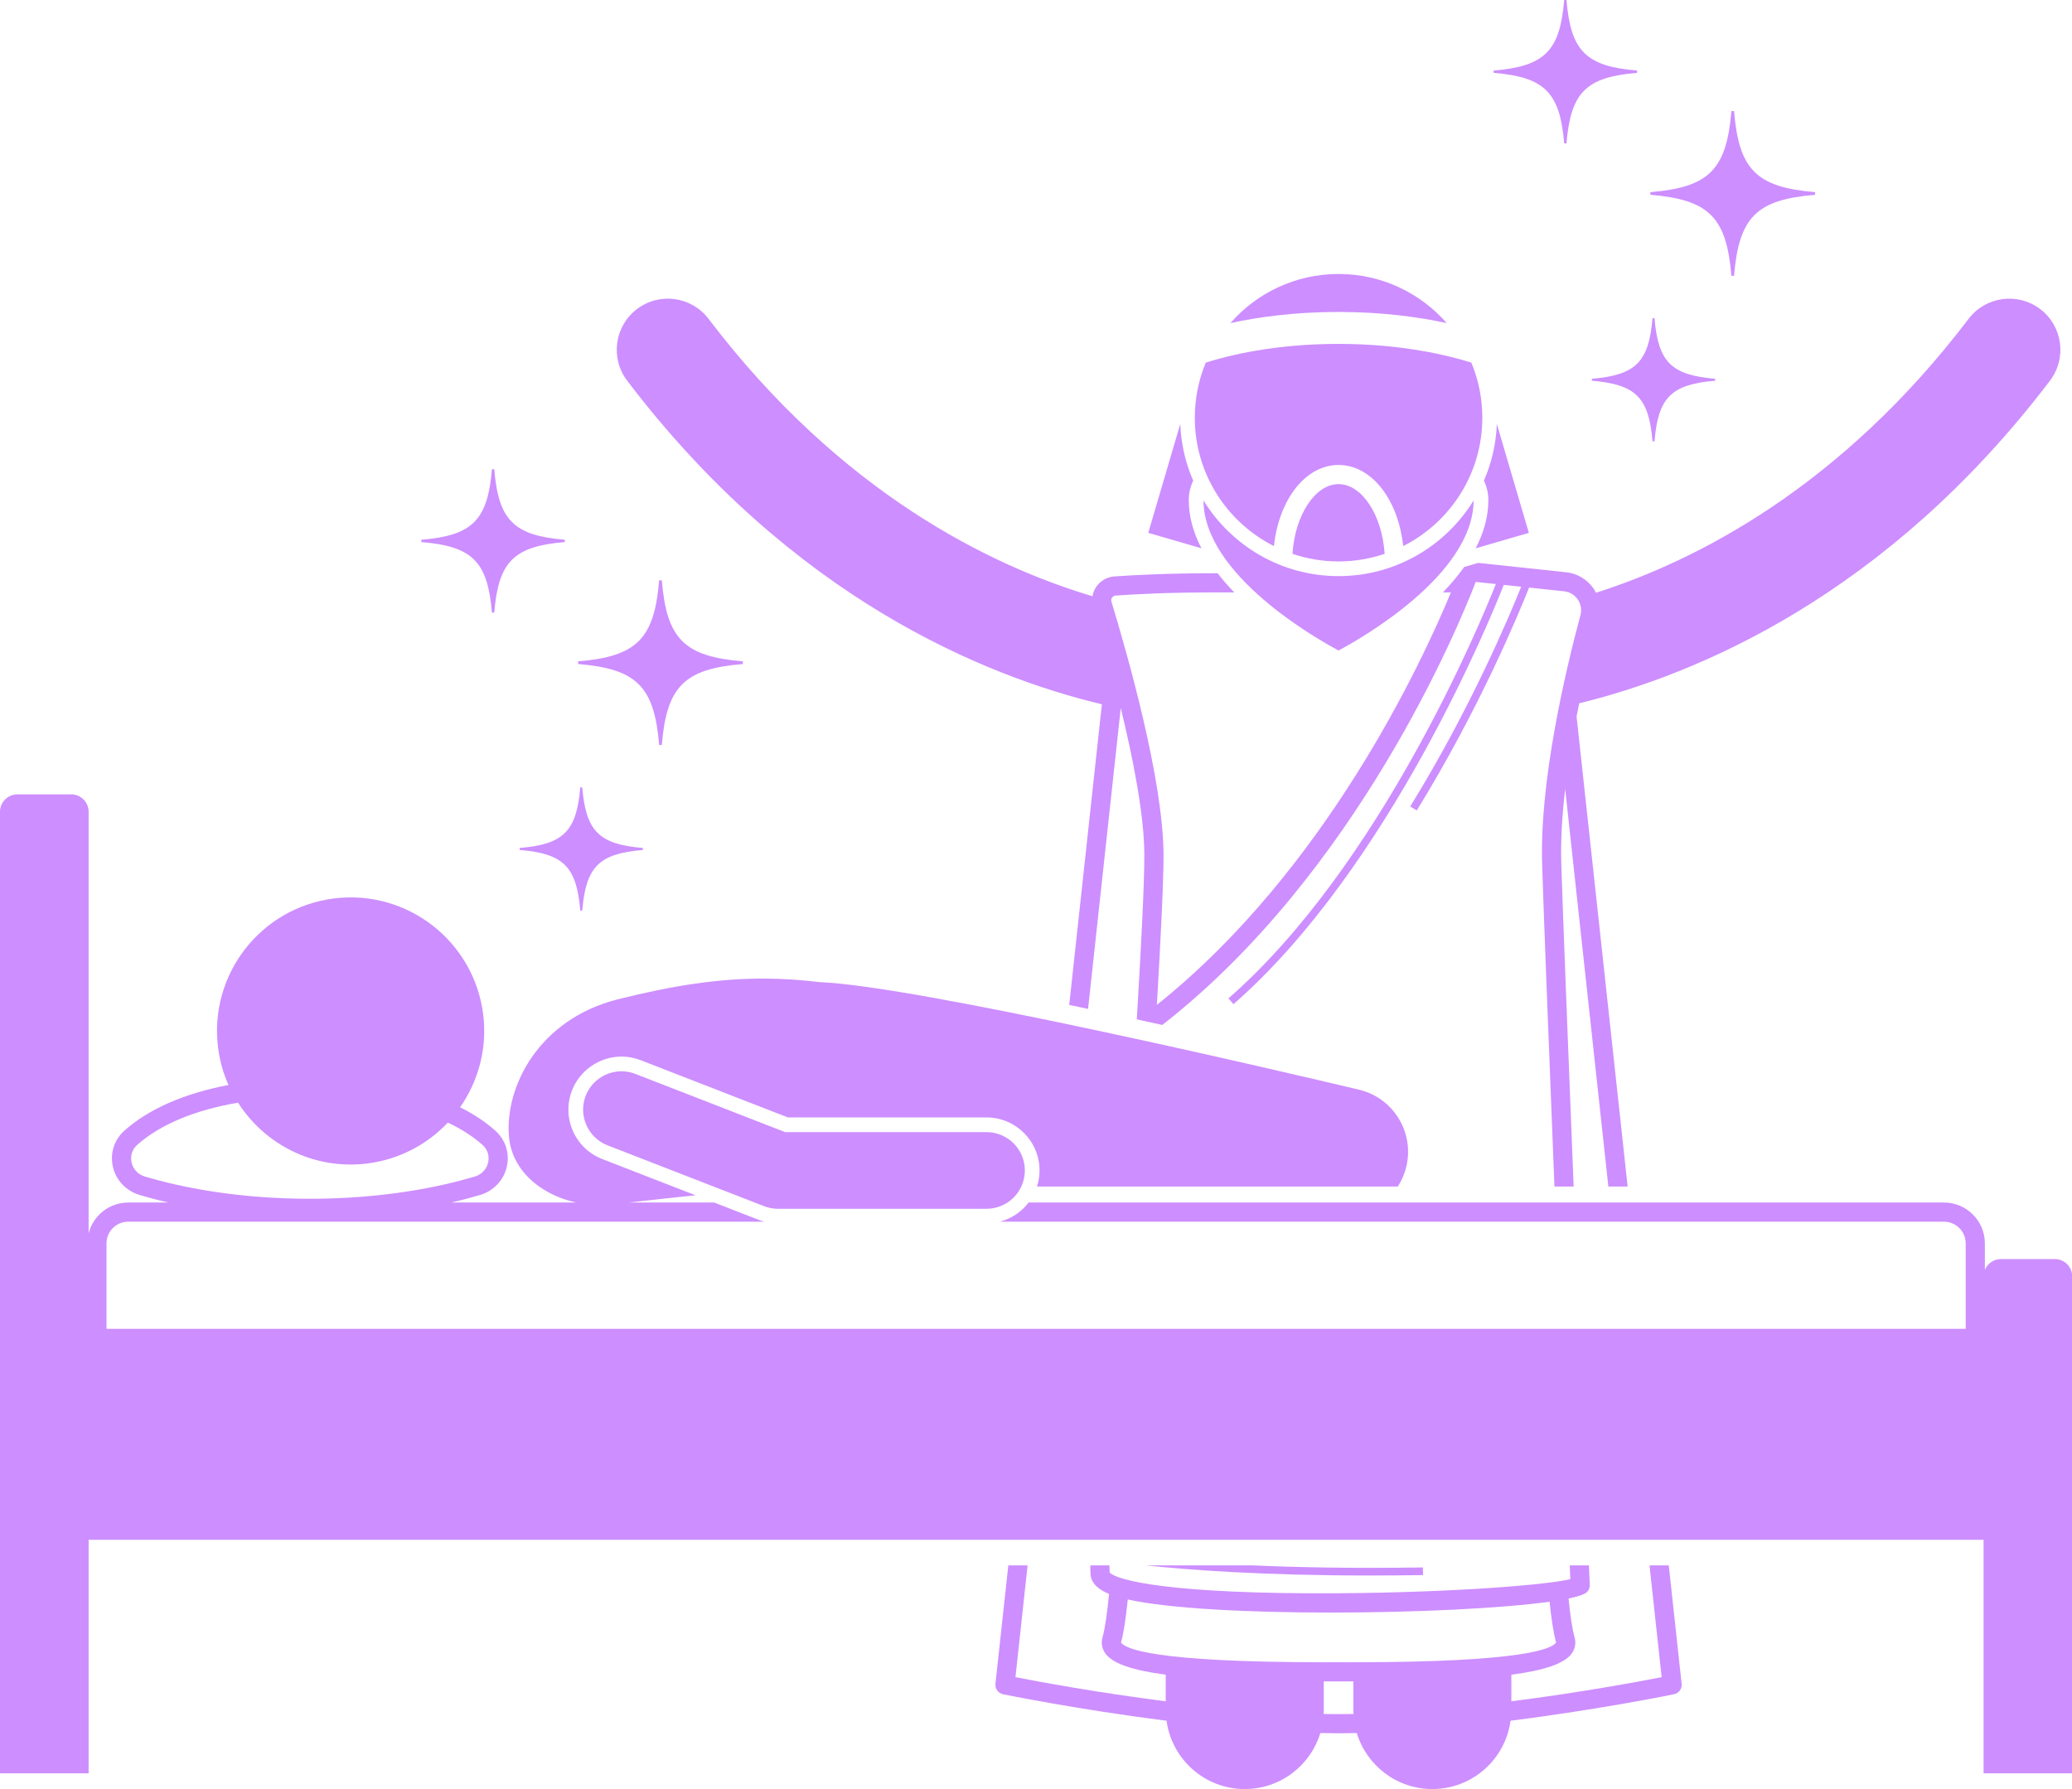
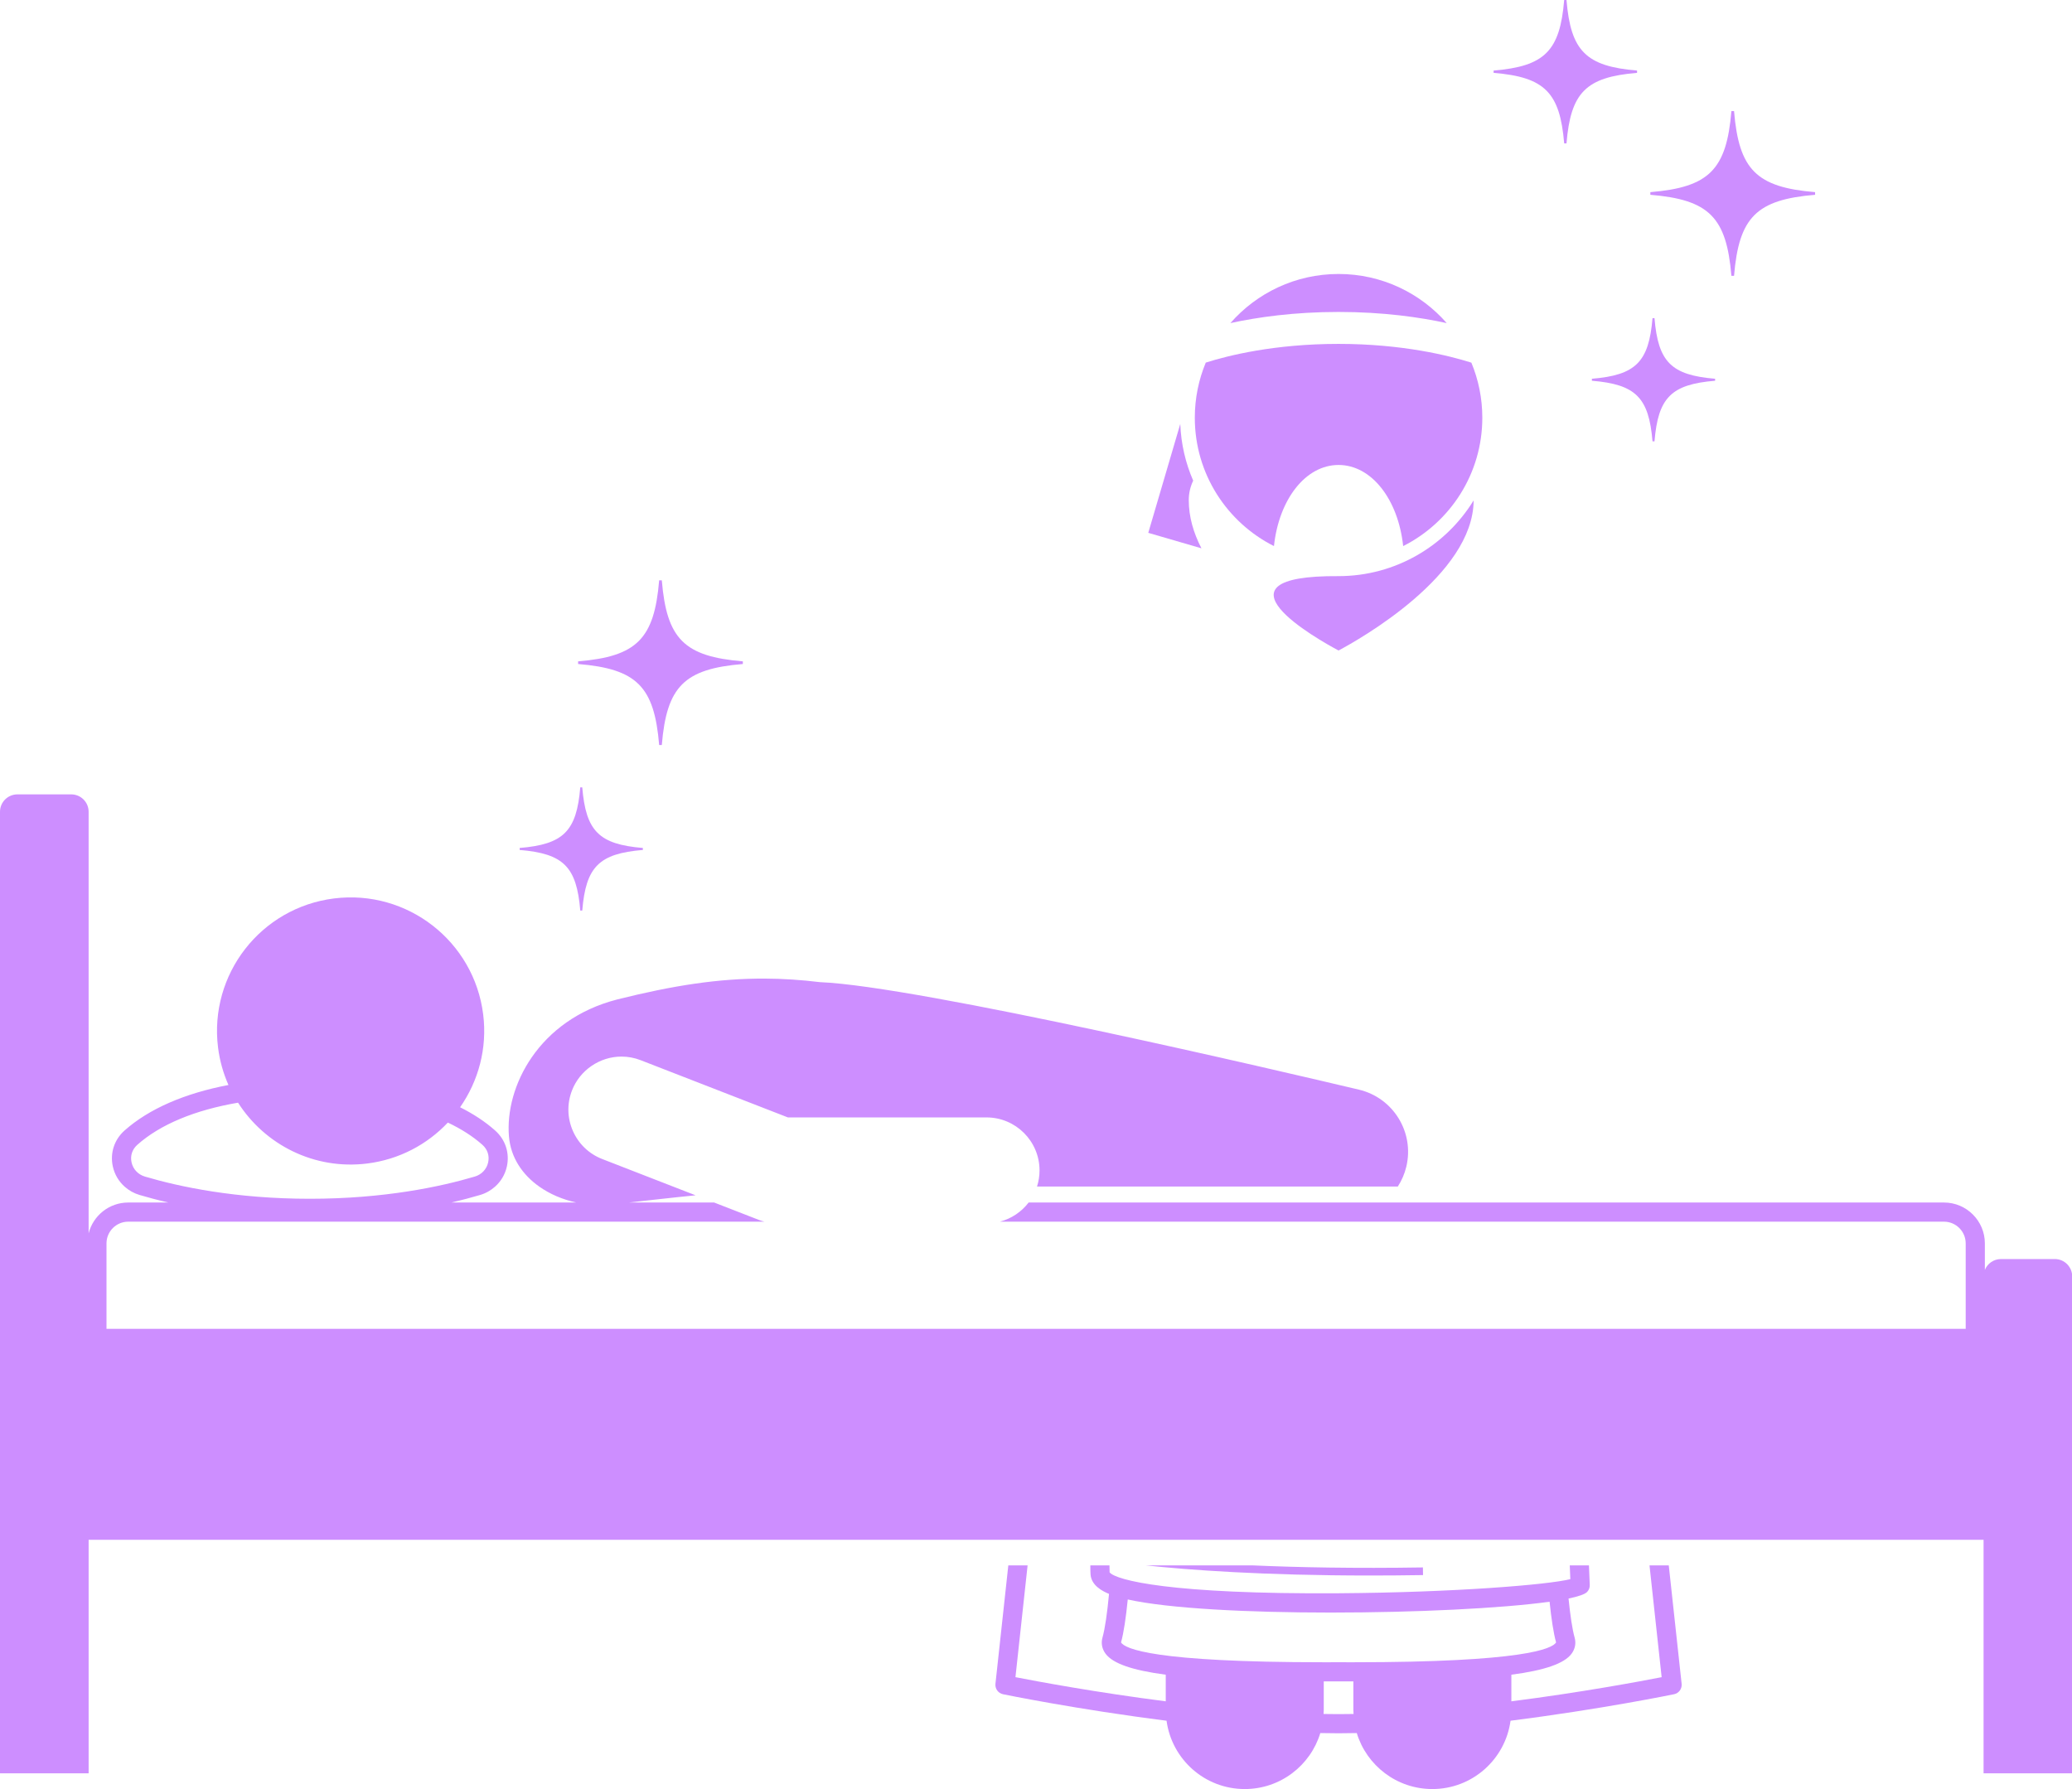
<svg xmlns="http://www.w3.org/2000/svg" fill="#cd8eff" height="280.1" preserveAspectRatio="xMidYMid meet" version="1" viewBox="0.0 0.0 324.3 280.1" width="324.3" zoomAndPan="magnify">
  <g id="change1_1">
    <path d="M258.172,245.056l1.901,17.503c-3.342,0.653-12.581,2.382-23.522,3.781v-4.166 c5.299-0.698,8.265-1.763,9.403-3.263c0.572-0.754,0.75-1.66,0.5-2.55c-0.365-1.298-0.684-3.439-0.954-6.111 c1.546-0.322,2.567-0.671,2.917-1.044c0.274-0.294,0.421-0.685,0.404-1.088c-0.004-0.098-0.049-1.188-0.126-3.062 h-3.003c0.037,0.897,0.067,1.629,0.088,2.157c-3.463,0.874-18.109,2.085-36.273,2.209 c-26.196,0.178-34.834-2.033-35.835-3.271c-0.015-0.274-0.022-0.649-0.023-1.096h-2.996 c-0.001,0.605,0.01,1.081,0.033,1.412c0.119,1.716,1.822,2.619,2.893,3.054c-0.284,3.012-0.627,5.425-1.025,6.838 c-0.25,0.89-0.072,1.796,0.5,2.55c1.138,1.499,4.104,2.565,9.403,3.263v4.167 c-10.941-1.399-20.182-3.128-23.524-3.781l1.901-17.503h-3.018l-2.014,18.544c-0.083,0.769,0.43,1.474,1.187,1.631 c0.183,0.038,11.555,2.374,25.593,4.147c0.816,6.039,5.978,10.696,12.238,10.696c5.576,0,10.287-3.691,11.829-8.764 c0.96,0.02,1.914,0.034,2.853,0.034c0.94,0,1.894-0.014,2.854-0.034c1.542,5.072,6.253,8.764,11.827,8.764 c6.261,0,11.424-4.657,12.24-10.696c14.038-1.773,25.409-4.109,25.592-4.147 c0.757-0.157,1.27-0.862,1.187-1.631l-2.014-18.544H258.172z M175.459,257.123c0.422-1.524,0.77-3.886,1.053-6.727 c6.48,1.44,18.979,2.049,31.776,2.049c13.207,0,26.718-0.649,34.246-1.697c0.277,2.684,0.614,4.912,1.018,6.375 c-0.613,0.98-5.032,3.101-31.736,3.101c-0.302,0-0.608-0.001-0.917-0.001l-1.393-0.002l-1.394,0.002 c-0.309,0-0.613,0.001-0.917,0.001C180.496,260.224,176.072,258.103,175.459,257.123z M207.188,267.71v-4.487 c0.308-0,0.618-0.001,0.93-0.001l1.388-0.002l1.388,0.002c0.313,0,0.621,0.001,0.929,0.001v4.487 c0,0.206,0.021,0.407,0.031,0.61c-0.789,0.014-1.575,0.023-2.35,0.023c-0.774,0-1.558-0.009-2.347-0.023 C207.167,268.117,207.188,267.916,207.188,267.71z" fill="inherit" />
-     <path d="M172.461,110.255l-5.112,47.065c0.982,0.205,1.966,0.413,2.95,0.621l5.108-47.025 c0.01,0.002,0.019,0.004,0.029,0.006c1.919,7.88,3.67,16.774,3.67,22.982c0,4.619-0.506,14.34-1.178,25.677 c1.338,0.291,2.668,0.583,3.986,0.874c30.436-23.726,46.35-62.329,49.063-69.358l3.146,0.334 c-2.349,5.93-18.099,44.115-41.857,64.866l0.789,0.903c24.415-21.324,40.409-60.8,42.306-65.638l2.724,0.29 c-1.688,4.224-7.843,18.97-17.363,34.396l1.022,0.63c9.813-15.901,16.072-31.088,17.581-34.894l5.481,0.583 c0.865,0.092,1.645,0.556,2.137,1.272c0.493,0.719,0.646,1.614,0.42,2.458 c-2.413,8.997-6.401,26.023-5.998,38.976c0.23,7.396,1.052,28.491,1.93,50.481h3.003 c-0.879-22.024-1.704-43.172-1.934-50.574c-0.113-3.637,0.142-7.622,0.609-11.66l6.76,62.234h3.018l-7.994-73.591 c0.135-0.695,0.274-1.379,0.413-2.058c18.361-4.506,48.08-16.823,73.681-50.508 c2.674-3.518,1.989-8.537-1.528-11.21c-3.518-2.673-8.537-1.989-11.21,1.528 c-20.01,26.329-42.529,37.844-58.312,42.879c-0.115-0.223-0.24-0.442-0.384-0.652 c-0.988-1.441-2.554-2.373-4.293-2.558l-13.766-1.463l-2.192,0.638c-0.994,1.401-2.126,2.734-3.34,3.986h1.261 c-4.544,10.968-19.593,43.464-46.018,64.566c0.602-10.329,1.039-19.06,1.039-23.405 c0-11.707-5.699-31.665-8.149-39.704c-0.092-0.301,0.022-0.533,0.099-0.644c0.077-0.113,0.255-0.305,0.574-0.327 c3.182-0.222,8.377-0.487,15.059-0.487h3.495c-0.925-0.955-1.803-1.957-2.61-3h-0.885 c-6.768,0-12.038,0.269-15.268,0.494c-1.15,0.081-2.185,0.671-2.837,1.62c-0.311,0.453-0.508,0.959-0.599,1.482 c-15.838-4.727-39.313-16.091-60.087-43.426c-2.674-3.517-7.691-4.203-11.21-1.528 c-3.518,2.673-4.202,7.692-1.528,11.21C124.05,93.661,154.154,105.875,172.461,110.255z" fill="inherit" />
-     <path d="M232.258,75.245c0.443,0.937,0.691,1.953,0.691,3.056c0,2.636-0.754,5.163-1.985,7.537l8.324-2.422 l-5.007-17.044C234.157,69.514,233.448,72.507,232.258,75.245z" fill="inherit" />
    <path d="M186.061,78.301c0-1.104,0.247-2.12,0.691-3.057c-1.191-2.739-1.899-5.732-2.022-8.874l-5.008,17.046 l8.324,2.422C186.815,83.464,186.061,80.936,186.061,78.301z" fill="inherit" />
-     <path d="M209.504,101.837c3.279-1.748,21.102-11.792,21.142-23.496c-4.367,7.103-12.209,11.851-21.141,11.851 c-8.932,0-16.775-4.748-21.142-11.852C188.402,90.044,206.226,100.089,209.504,101.837z" fill="inherit" />
+     <path d="M209.504,101.837c3.279-1.748,21.102-11.792,21.142-23.496c-4.367,7.103-12.209,11.851-21.141,11.851 C188.402,90.044,206.226,100.089,209.504,101.837z" fill="inherit" />
    <path d="M209.504,48.835c6.985,0,12.709,0.828,16.932,1.746c-4.124-4.711-10.178-7.69-16.931-7.69 c-6.753,0-12.806,2.979-16.931,7.69C196.797,49.662,202.52,48.835,209.504,48.835z" fill="inherit" />
-     <path d="M209.504,75.79c-3.682,0-6.828,4.882-7.212,10.913c2.265,0.766,4.689,1.188,7.213,1.188 c2.524,0,4.948-0.422,7.213-1.188C216.333,80.672,213.187,75.79,209.504,75.79z" fill="inherit" />
    <path d="M232.005,65.391c0-3.054-0.611-5.964-1.713-8.619c-3.502-1.108-10.789-2.937-20.786-2.937 c-10.043,0-17.296,1.821-20.784,2.93c-1.104,2.657-1.716,5.57-1.716,8.627c0,8.789,5.042,16.395,12.388,20.098 c0.773-7.287,4.93-12.7,10.111-12.7s9.339,5.413,10.112,12.7C226.963,81.787,232.005,74.18,232.005,65.391 z" fill="inherit" />
    <path d="M195.976,245.056h-16.67c6.703,0.714,18.347,1.589,35.188,1.589c2.616,0,5.364-0.021,8.232-0.067 l-0.019-1.199C212.062,245.548,203.171,245.375,195.976,245.056z" fill="inherit" />
    <path d="M310.662,198.799v-4.148c0-3.528-2.871-6.399-6.399-6.399H160.997c-1.109,1.452-2.681,2.525-4.498,3 h147.764c1.874,0,3.399,1.525,3.399,3.399v13.376H16.668v-13.376c0-1.874,1.525-3.399,3.399-3.399h99.585 c-0.303-0.08-0.603-0.171-0.897-0.285l-6.982-2.715H98.424c3.175-0.339,6.708-0.761,10.444-1.129l-14.609-5.679 c-2.066-0.803-3.697-2.363-4.59-4.392c-0.894-2.029-0.942-4.285-0.139-6.352 c1.231-3.166,4.341-5.293,7.739-5.293c1.028,0,2.039,0.19,3.004,0.565l23.044,8.959h31.086 c4.576,0,8.3,3.723,8.3,8.3c0,0.879-0.14,1.726-0.394,2.522h56.47c0.605-0.934,1.064-1.985,1.336-3.13 c1.275-5.373-2.047-10.763-7.42-12.039c-11.584-2.75-68.961-16.211-84.349-16.829 c-2.959-0.358-5.8-0.545-8.615-0.557c-7.231-0.031-14.34,1.064-23.133,3.268 c-12.347,3.177-17.587,13.714-16.938,21.447c0.277,3.299,2.097,5.976,4.73,7.84 c1.666,1.179,3.656,2.03,5.799,2.5h-19.55c1.696-0.392,3.208-0.796,4.515-1.183 c0.901-0.267,1.69-0.725,2.349-1.317c0.902-0.811,1.549-1.881,1.826-3.123c0.469-2.1-0.214-4.211-1.828-5.647 c-1.549-1.379-3.394-2.594-5.489-3.642c2.853-4.09,4.281-9.195,3.614-14.533 c-1.431-11.461-11.882-19.588-23.34-18.157c-11.461,1.431-19.589,11.878-18.158,23.339 c0.26,2.078,0.824,4.042,1.629,5.864c-6.853,1.308-12.444,3.728-16.266,7.129 c-1.613,1.436-2.296,3.547-1.828,5.647c0.281,1.256,0.938,2.337,1.856,3.151c0.652,0.579,1.432,1.027,2.319,1.29 c1.307,0.387,2.819,0.791,4.515,1.183h-6.286c-2.985,0-5.492,2.057-6.196,4.825v-4.802v-61.193 c0-1.505-1.22-2.725-2.725-2.725H2.725C1.22,124.358,0,125.578,0,127.083v150.523h13.872v-32.55v-4h296.587 v4v32.55h13.872v-77.78c0-1.505-1.22-2.725-2.725-2.725h-8.422c-0.007,0-0.014,0.002-0.021,0.002 C312.031,197.112,311.066,197.81,310.662,198.799z M22.69,184.193c-1.075-0.318-1.859-1.147-2.098-2.217 c-0.232-1.037,0.094-2.04,0.894-2.752c3.6-3.204,9.035-5.447,15.773-6.6 c4.206,6.59,11.934,10.556,20.209,9.523c5.023-0.627,9.406-2.989,12.626-6.409 c2.092,0.992,3.916,2.153,5.414,3.486c0.8,0.712,1.125,1.715,0.894,2.752c-0.239,1.07-1.023,1.899-2.098,2.217 c-5.352,1.585-14.173,3.473-25.806,3.473C36.863,187.666,28.042,185.778,22.69,184.193z" fill="inherit" />
-     <path d="M160.404,183.232c0-3.313-2.687-6-6-6h-31.518l-23.446-9.115c-3.084-1.199-6.564,0.329-7.766,3.418 s0.329,6.566,3.418,7.767l24.495,9.523c0.693,0.27,1.43,0.408,2.174,0.408h32.643 C157.717,189.232,160.404,186.545,160.404,183.232z" fill="inherit" />
    <path d="M244.819,22.451h0.36c0.666-7.992,3.053-10.38,11.045-11.045V11.045C248.232,10.38,245.845,7.993,245.179,0 h-0.36c-0.665,7.993-3.053,10.38-11.045,11.045v0.361C241.766,12.071,244.153,14.459,244.819,22.451z" fill="inherit" />
    <path d="M258.644,69.091h0.31c0.572-6.865,2.622-8.916,9.487-9.487v-0.31c-6.865-0.571-8.916-2.622-9.487-9.487 h-0.31c-0.572,6.865-2.622,8.916-9.487,9.487v0.31C256.021,60.175,258.072,62.226,258.644,69.091z" fill="inherit" />
    <path d="M271.405,43.18c0.764-9.179,3.506-11.921,12.685-12.685v-0.415c-9.179-0.763-11.921-3.506-12.685-12.685 h-0.414c-0.764,9.179-3.506,11.921-12.685,12.685v0.415c9.179,0.764,11.921,3.506,12.685,12.685H271.405z" fill="inherit" />
-     <path d="M65.952,84.499v0.361c7.992,0.665,10.38,3.052,11.045,11.045h0.36c0.666-7.992,3.053-10.38,11.045-11.045 v-0.361c-7.992-0.665-10.38-3.052-11.045-11.045h-0.36C76.332,81.447,73.944,83.835,65.952,84.499z" fill="inherit" />
    <path d="M81.335,133.059c6.865,0.571,8.916,2.622,9.487,9.487h0.31c0.572-6.865,2.622-8.916,9.488-9.487v-0.31 c-6.865-0.571-8.916-2.622-9.488-9.487h-0.31c-0.572,6.865-2.622,8.916-9.487,9.487V133.059z" fill="inherit" />
    <path d="M103.169,116.635h0.414c0.764-9.179,3.506-11.921,12.685-12.685v-0.415 c-9.179-0.763-11.921-3.506-12.685-12.685h-0.414c-0.764,9.179-3.506,11.921-12.685,12.685v0.415 C99.663,104.714,102.405,107.455,103.169,116.635z" fill="inherit" />
  </g>
</svg>